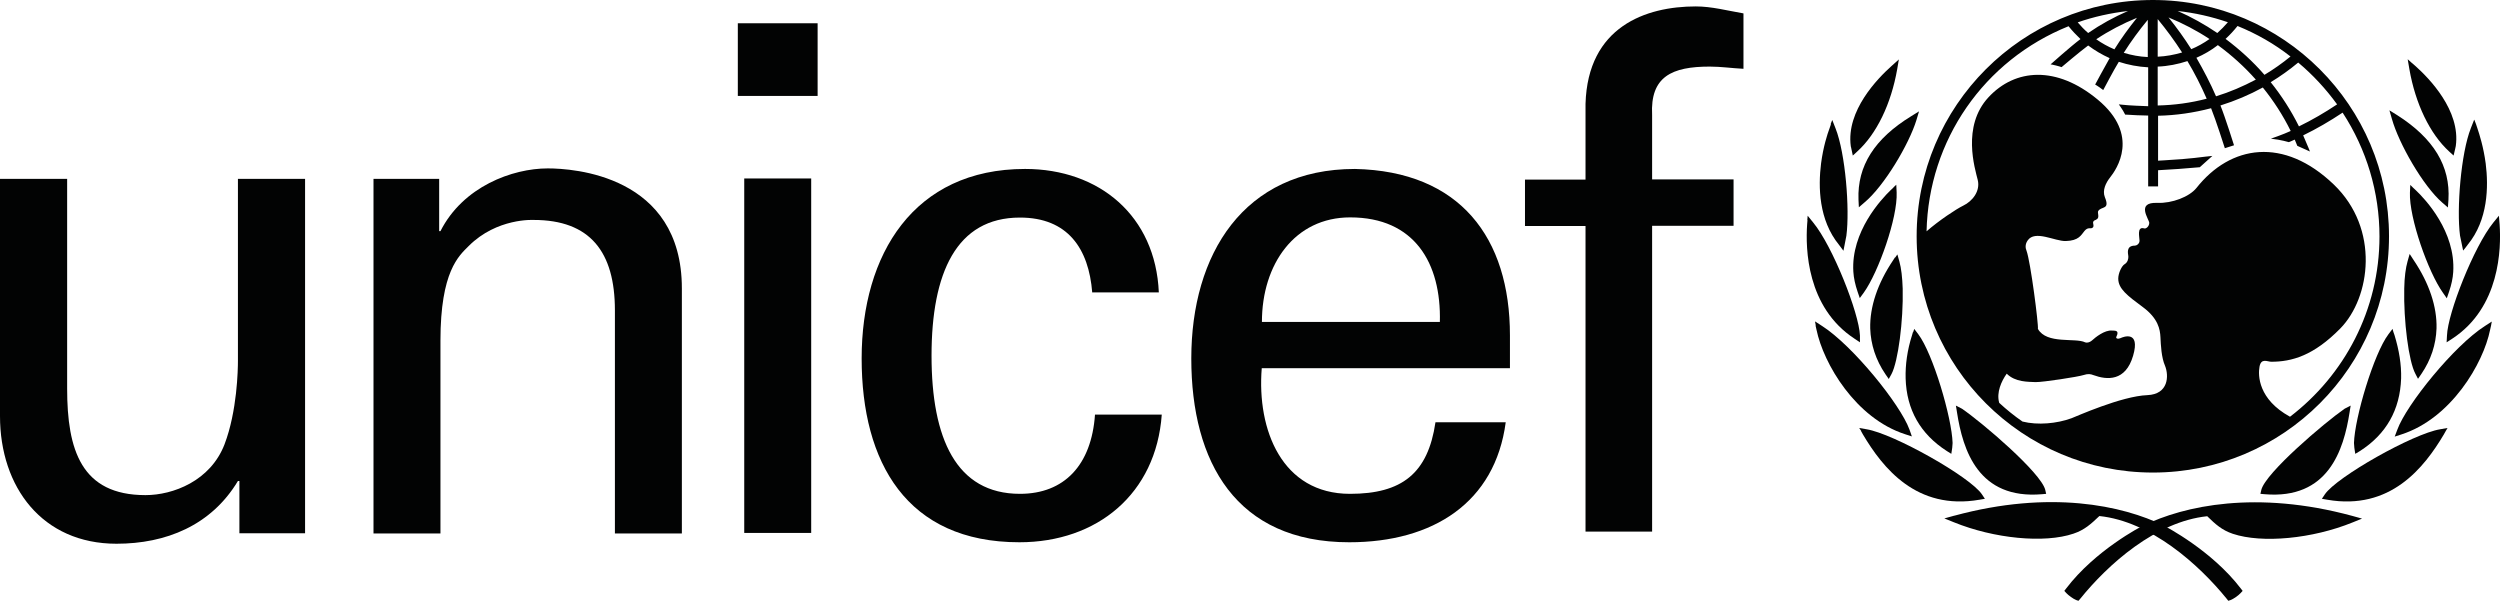
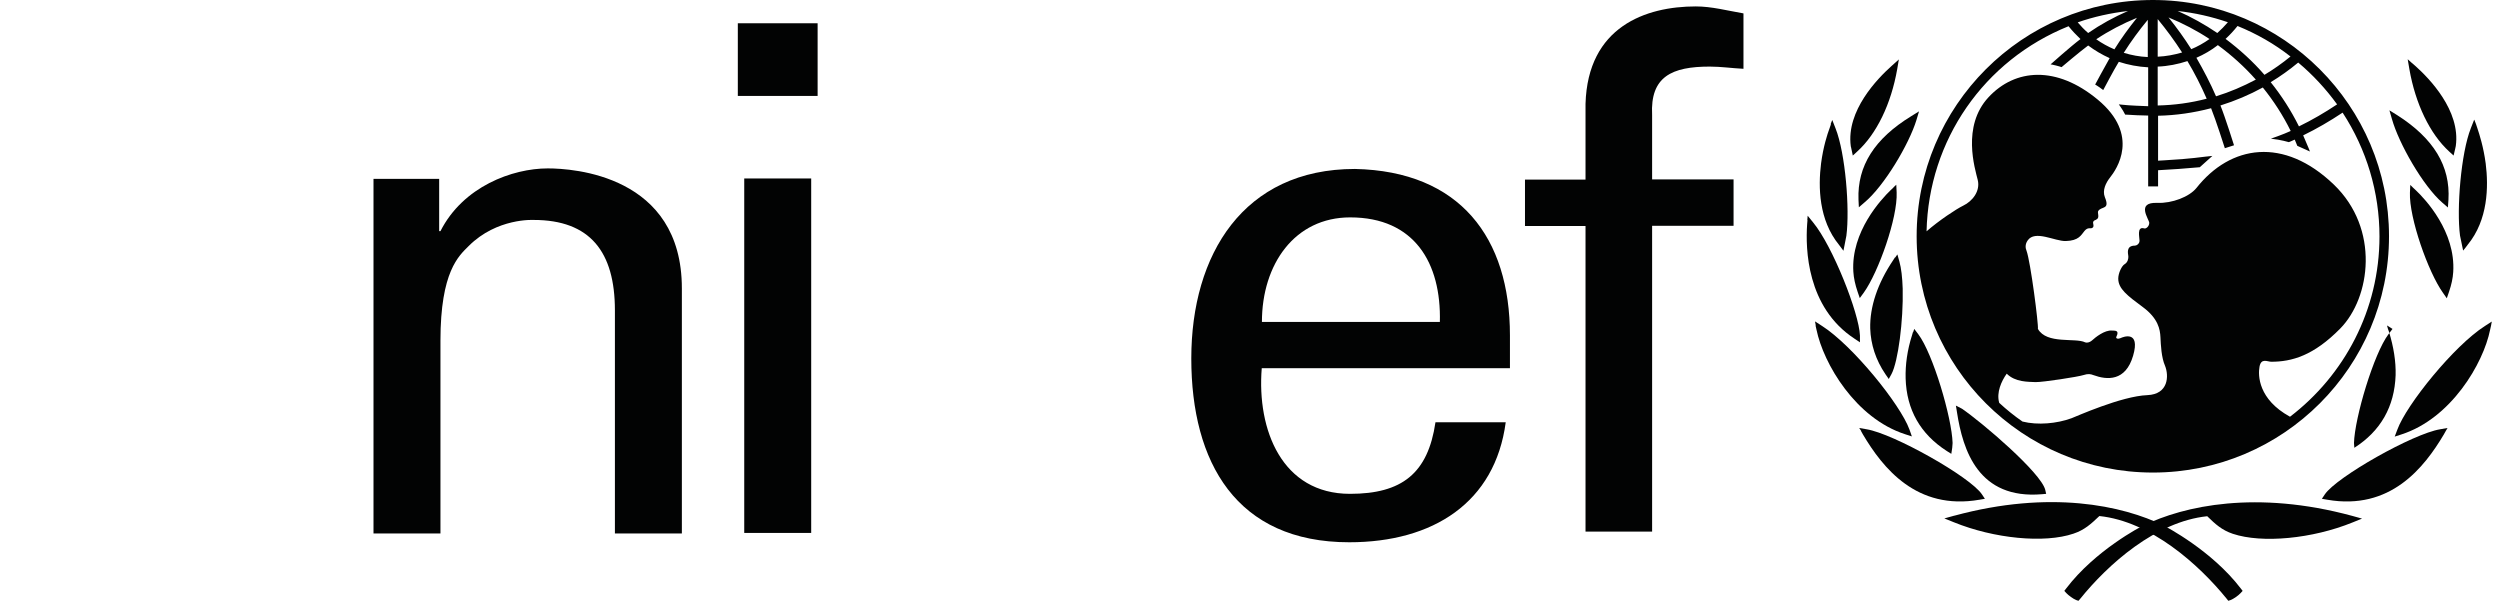
<svg xmlns="http://www.w3.org/2000/svg" viewBox="0 0 136.28 32.75">
  <defs>
    <style>.a{fill:#020303;}</style>
  </defs>
  <path class="a" d="M117.36,0c-7.11,0-12.88,5.77-12.88,12.88s5.77,12.88,12.88,12.88,12.87-5.77,12.87-12.88S124.45,0,117.36,0m10.04,5.69c-.66,.44-1.36,.85-2.08,1.2-.42-.85-.94-1.66-1.54-2.41,.53-.32,1.03-.68,1.5-1.07,.8,.67,1.51,1.44,2.12,2.28m-5.42-4.27c1.03,.42,2,.97,2.88,1.66-.44,.36-.92,.7-1.42,1-.63-.73-1.35-1.38-2.12-1.96,.24-.22,.45-.45,.65-.7m1,2.92c-.7,.37-1.42,.68-2.17,.91-.31-.72-.68-1.42-1.07-2.1,.41-.18,.81-.41,1.17-.69,.75,.55,1.45,1.18,2.07,1.88m-1.53-3.12c-.18,.21-.37,.4-.57,.58-.69-.47-1.41-.87-2.16-1.2,.94,.1,1.85,.31,2.73,.61m-1,.92c-.31,.22-.65,.41-.99,.55-.37-.59-.79-1.17-1.24-1.73,.78,.32,1.53,.71,2.24,1.18m-2.83-1.09c.47,.57,.92,1.18,1.33,1.82-.44,.13-.88,.21-1.33,.23V1.05Zm0,2.59c.55-.02,1.1-.13,1.62-.3,.39,.65,.74,1.34,1.05,2.05-.87,.23-1.77,.35-2.67,.37V3.64Zm-.54-2.56V3.11c-.45-.02-.88-.1-1.31-.23,.39-.62,.83-1.22,1.31-1.8m-1.82,1.61c-.35-.15-.68-.33-.99-.55,.69-.46,1.44-.85,2.22-1.17-.44,.55-.86,1.12-1.23,1.72m.74-2.09c-.76,.33-1.49,.73-2.17,1.2-.21-.18-.4-.38-.57-.58,.88-.31,1.8-.51,2.74-.62m8.82,22.11c-1.71-.94-1.74-2.24-1.65-2.72,.09-.49,.43-.27,.64-.27,1.12,0,2.31-.33,3.77-1.82,1.64-1.68,2.16-5.42-.36-7.84-2.73-2.62-5.63-2.16-7.49,.19-.39,.48-1.32,.84-2.13,.81-1.19-.05-.44,.9-.44,1.09s-.18,.34-.28,.3c-.41-.12-.25,.49-.25,.67s-.17,.27-.25,.27c-.51,0-.37,.45-.36,.58,.01,.12-.03,.33-.2,.43-.16,.09-.35,.49-.35,.79,0,.55,.5,.93,1.34,1.55,.84,.62,.94,1.22,.96,1.64,.02,.42,.05,1.11,.25,1.56,.22,.55,.19,1.55-.96,1.6-1.41,.05-3.92,1.18-4.14,1.26-.79,.29-1.84,.39-2.67,.18-.45-.31-.87-.65-1.27-1.02-.16-.57,.12-1.18,.41-1.59,.47,.47,1.17,.44,1.57,.46,.39,.01,2.33-.29,2.6-.38,.28-.09,.4-.06,.56,0,.74,.27,1.75,.35,2.16-1.06,.41-1.41-.56-1.02-.68-.96-.12,.06-.29,.04-.23-.08,.18-.36-.09-.32-.24-.33-.4-.04-.92,.38-1.08,.53-.17,.15-.34,.14-.39,.11-.53-.26-2.09,.12-2.57-.73,.04-.23-.4-3.66-.62-4.26-.05-.12-.1-.33,.06-.56,.4-.59,1.49,.05,2.08,.03,.71-.02,.83-.32,1.02-.55,.19-.23,.33-.1,.43-.17,.13-.08,0-.25,.05-.34,.05-.09,.1-.05,.22-.15,.12-.11-.01-.34,.05-.43,.18-.27,.65-.05,.36-.75-.15-.38,.06-.79,.28-1.07,.35-.44,1.67-2.31-.67-4.25-2.24-1.86-4.5-1.7-5.96-.12-1.46,1.58-.73,3.89-.58,4.5,.15,.61-.29,1.16-.79,1.4-.39,.19-1.31,.8-2,1.4,.11-4.96,3.12-9.32,7.74-11.18,.2,.25,.42,.48,.65,.7-.51,.38-1.63,1.38-1.63,1.38,0,0,.15,.02,.29,.06,.1,.02,.31,.09,.31,.09,0,0,.99-.84,1.45-1.18,.36,.27,.75,.5,1.17,.69-.22,.38-.79,1.44-.79,1.44,0,0,.13,.07,.25,.16,.11,.08,.19,.14,.19,.14,0,0,.61-1.16,.85-1.54,.52,.17,1.05,.27,1.6,.3v2.12c-.31-.01-1.08-.04-1.4-.08l-.2-.02,.11,.16c.09,.12,.15,.24,.21,.35l.03,.05h.05c.23,.02,.94,.05,1.2,.05v3.86h.54v-.88c.79-.04,1.44-.09,2.23-.16h.04l.69-.62-.38,.04c-.83,.11-1.57,.16-2.23,.2,0,0-.23,.01-.35,.02v-2.45c.97-.02,1.94-.16,2.89-.41,.26,.64,.75,2.18,.75,2.18l.5-.16s-.48-1.53-.74-2.17c.8-.25,1.58-.58,2.31-.98,.59,.73,1.1,1.52,1.52,2.37-.38,.18-1.08,.42-1.08,.42,.56,.06,.98,.19,.98,.19,0,0,.2-.08,.32-.14,.05,.11,.14,.34,.14,.34l.69,.31-.08-.2s-.23-.55-.29-.68c.74-.36,1.46-.78,2.15-1.24,1.31,2.01,2.01,4.34,2.01,6.75,0,4.01-1.92,7.57-4.88,9.83" />
  <path class="a" d="M103.31,3.42l-.2,.18c-.75,.67-2.48,2.43-2.22,4.37l.03,.13,.08,.38,.24-.22c1.06-.96,1.85-2.6,2.18-4.49l.09-.53-.2,.18" />
  <path class="a" d="M99.81,6.77l-.08,.23c-.12,.32-.34,1-.46,1.91-.16,1.28-.13,3.08,.98,4.44l.12,.16,.12,.16,.16-.82c.19-1.45-.05-4.49-.59-5.85l-.18-.46-.09,.23" />
  <path class="a" d="M98.53,12l-.02,.24c-.09,1.3-.03,4.51,2.58,6.22l.3,.2v-.37c-.05-1.22-1.48-4.86-2.55-6.16l-.3-.37-.02,.24" />
  <path class="a" d="M98.97,17.75l.05,.22c.38,1.85,2.13,4.83,4.83,5.7l.37,.12-.13-.37c-.5-1.38-3.11-4.6-4.78-5.66l-.37-.24,.04,.22" />
  <path class="a" d="M104.4,6.2l-.21,.13c-2.01,1.23-2.95,2.72-2.88,4.55l.02,.42,.29-.25c1.09-.9,2.45-3.2,2.85-4.51l.14-.47-.21,.13" />
  <path class="a" d="M103.22,10.22l-.15,.14c-.51,.49-2.18,2.27-2.04,4.46,.02,.33,.1,.7,.23,1.08l.12,.35,.22-.3c.8-1.12,1.85-4.08,1.79-5.46l-.02-.42-.15,.14" />
  <path class="a" d="M103.3,14.03l-.11,.17c-.84,1.25-1.27,2.53-1.24,3.71,.03,.87,.3,1.71,.83,2.49l.18,.26,.15-.27c.36-.68,.65-2.9,.61-4.65-.02-.62-.08-1.13-.18-1.48l-.11-.39-.12,.17" />
  <path class="a" d="M104.28,18.1l-.05,.17c-.26,.81-.37,1.61-.35,2.36,.05,1.7,.8,3.03,2.25,3.96l.24,.15,.05-.33s.02-.26,.02-.26c-.04-1.38-1.07-4.87-1.87-5.93l-.22-.29-.06,.18" />
  <path class="a" d="M101.45,23.5l.1,.18c1.08,1.82,2.92,4.16,6.36,3.56l.29-.05-.16-.24c-.64-.96-4.82-3.31-6.29-3.55l-.4-.07,.11,.17" />
  <path class="a" d="M106.53,28.11l-.54,.15,.52,.21c2.19,.89,4.93,1.16,6.52,.62,.6-.2,.96-.53,1.41-.96,2.79,.29,5.41,2.62,6.95,4.52l.08,.1,.12-.04c.17-.06,.44-.26,.55-.38l.11-.12-.1-.13c-1.59-2.08-4.09-3.37-4.2-3.43-2.25-1.1-6.2-1.95-11.41-.54" />
  <path class="a" d="M106.65,22.29l.03,.19c.32,2.06,1.16,4.76,4.64,4.46l.22-.02-.05-.22c-.24-.94-3.43-3.66-4.54-4.42l-.33-.17,.03,.18" />
  <path class="a" d="M131.25,3.24l.09,.53c.33,1.89,1.12,3.53,2.17,4.49l.24,.22,.09-.38,.03-.14c.27-1.94-1.46-3.7-2.21-4.37l-.21-.18-.2-.18" />
  <path class="a" d="M134.87,6.53l-.18,.46c-.54,1.36-.78,4.4-.59,5.85l.17,.82,.13-.16,.12-.16c1.11-1.35,1.14-3.16,.98-4.43-.12-.9-.34-1.58-.45-1.91l-.08-.24-.09-.23" />
-   <path class="a" d="M136.22,11.76l-.3,.37c-1.06,1.3-2.49,4.94-2.53,6.16l-.02,.37,.31-.2c2.6-1.7,2.67-4.91,2.58-6.22l-.02-.24-.02-.24" />
  <path class="a" d="M135.83,17.53l-.37,.24c-1.67,1.06-4.28,4.28-4.78,5.66l-.14,.37,.37-.12c2.7-.87,4.46-3.86,4.83-5.7l.05-.22,.04-.22" />
  <path class="a" d="M130.25,6.01l.14,.48c.37,1.32,1.69,3.65,2.76,4.57l.29,.25,.03-.42c.11-1.83-.8-3.34-2.79-4.61l-.21-.13-.21-.13" />
  <path class="a" d="M131.39,10.08l-.02,.42c-.05,1.38,1,4.34,1.8,5.46l.21,.3,.12-.35c.13-.38,.21-.74,.23-1.08,.14-2.2-1.52-3.97-2.04-4.46l-.15-.14-.15-.15" />
-   <path class="a" d="M131.35,13.86l-.11,.39c-.1,.35-.17,.86-.18,1.48-.04,1.75,.24,3.97,.61,4.65l.14,.27,.18-.26c.53-.78,.8-1.61,.83-2.49,.03-1.18-.4-2.46-1.24-3.71l-.11-.17-.11-.17" />
-   <path class="a" d="M130.42,17.93l-.22,.29c-.8,1.06-1.84,4.55-1.88,5.93,0,0,.02,.26,.02,.26l.05,.33,.25-.15c1.44-.92,2.19-2.25,2.25-3.96,.02-.75-.11-1.54-.36-2.36l-.06-.17-.05-.18" />
+   <path class="a" d="M130.42,17.93l-.22,.29c-.8,1.06-1.84,4.55-1.88,5.93,0,0,.02,.26,.02,.26c1.44-.92,2.19-2.25,2.25-3.96,.02-.75-.11-1.54-.36-2.36l-.06-.17-.05-.18" />
  <path class="a" d="M133.42,23.33l-.4,.07c-1.48,.24-5.65,2.6-6.29,3.55l-.16,.24,.29,.05c3.44,.6,5.28-1.74,6.36-3.56l.1-.18,.1-.17" />
  <path class="a" d="M116.83,28.65c-.11,.05-2.61,1.34-4.2,3.43l-.1,.13,.11,.12c.11,.12,.38,.32,.54,.38l.12,.04,.08-.09c1.53-1.9,4.14-4.23,6.94-4.52,.44,.43,.8,.76,1.4,.96,1.59,.53,4.33,.27,6.52-.62l.52-.21-.54-.15c-5.2-1.41-9.16-.56-11.4,.54" />
-   <path class="a" d="M128.14,22.11l-.33,.17c-1.11,.77-4.3,3.49-4.54,4.42l-.05,.22,.22,.02c3.48,.3,4.32-2.41,4.64-4.46l.03-.19,.03-.18" />
  <path class="a" d="M40.22,1.27h4.35v3.96h-4.35V1.27Zm4,27.78h-3.65V9.73h3.65V29.05Z" />
-   <path class="a" d="M12.97,9.75h3.66V29.07h-3.58v-2.85h-.08c-1.46,2.43-3.93,3.42-6.62,3.42-4.04,0-6.35-3.08-6.35-6.96V9.75H3.66v11.43c0,3.35,.77,5.81,4.27,5.81,1.5,0,3.54-.77,4.31-2.77,.69-1.81,.73-4.08,.73-4.54V9.75" />
  <path class="a" d="M23.93,12.6h.08c1.23-2.43,3.92-3.42,5.85-3.42,1.35,0,7.31,.35,7.31,6.54v13.36h-3.65v-12.16c0-3.19-1.35-4.93-4.43-4.93,0,0-2-.12-3.54,1.42-.54,.54-1.54,1.38-1.54,5.16v10.51h-3.65V9.75h3.58v2.85" />
-   <path class="a" d="M59.54,15.95c-.19-2.41-1.34-4.09-3.94-4.09-3.47,0-4.82,3.02-4.82,7.53s1.34,7.53,4.82,7.53c2.41,0,3.9-1.56,4.09-4.32h3.64c-.31,4.32-3.52,6.96-7.76,6.96-6.15,0-8.6-4.36-8.6-10.02s2.83-10.33,8.91-10.33c4.05,0,7.11,2.56,7.29,6.73h-3.62" />
  <path class="a" d="M68.78,20.08c-.27,3.36,1.11,6.84,4.81,6.84,2.83,0,4.25-1.11,4.66-3.9h3.83c-.58,4.37-3.95,6.54-8.53,6.54-6.16,0-8.61-4.36-8.61-10.02s2.84-10.33,8.92-10.33c5.73,.12,8.45,3.75,8.45,9.07v1.79h-13.53m9.71-2.52c.08-3.21-1.38-5.7-4.89-5.7-3.02,0-4.81,2.55-4.81,5.7h9.71Z" />
  <path class="a" d="M86.43,28.98V12.32h-3.3v-2.53h3.3V5.66c.12-4.21,3.29-5.31,6.01-5.31,.87,0,1.72,.23,2.6,.38V3.75c-.62-.03-1.22-.12-1.84-.12-2.06,0-3.25,.54-3.14,2.64v3.51h4.44v2.53h-4.44V28.98h-3.63" />
</svg>